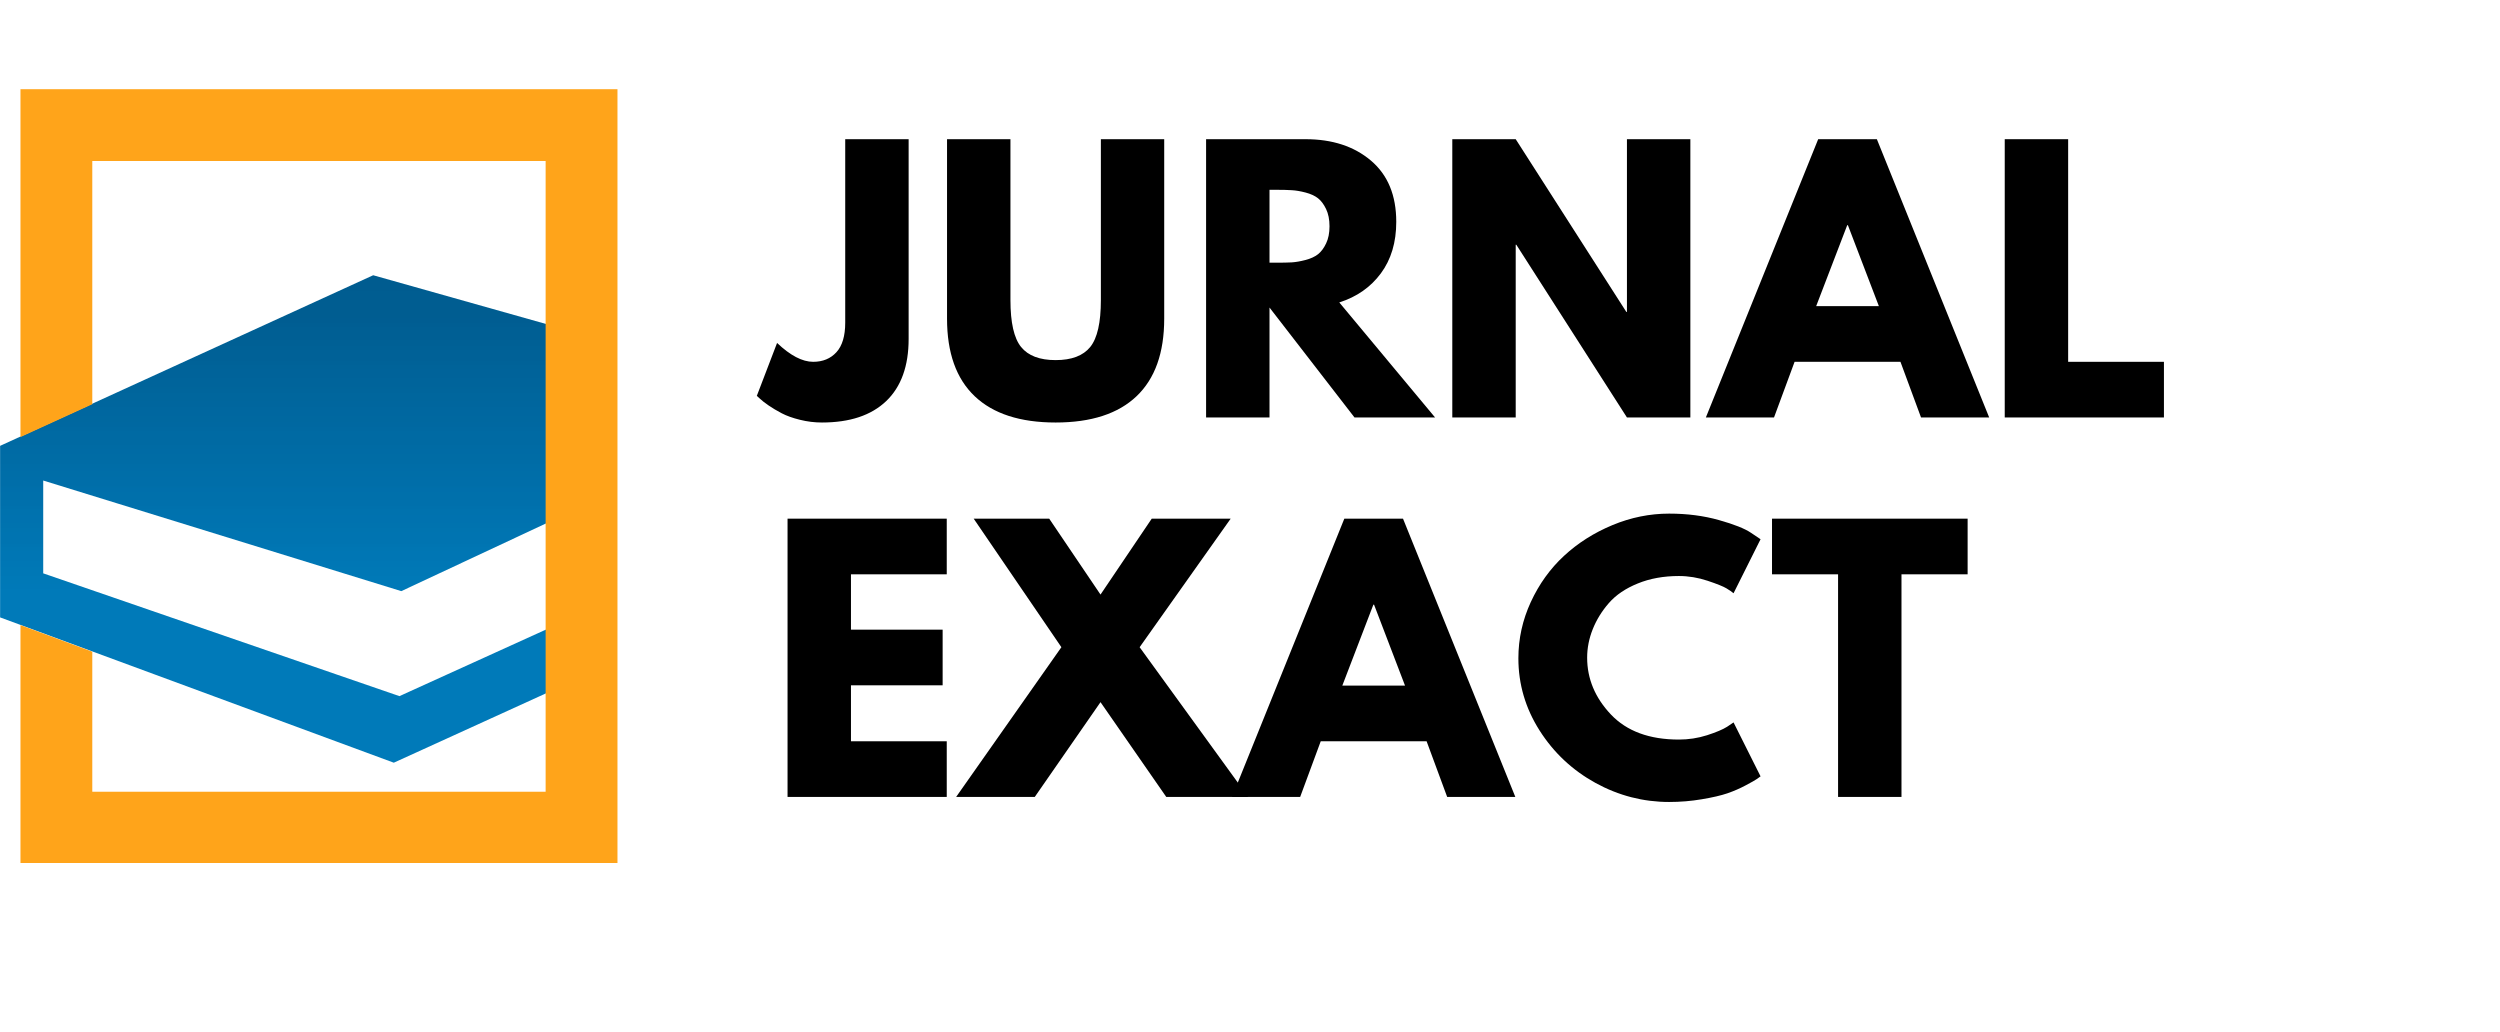
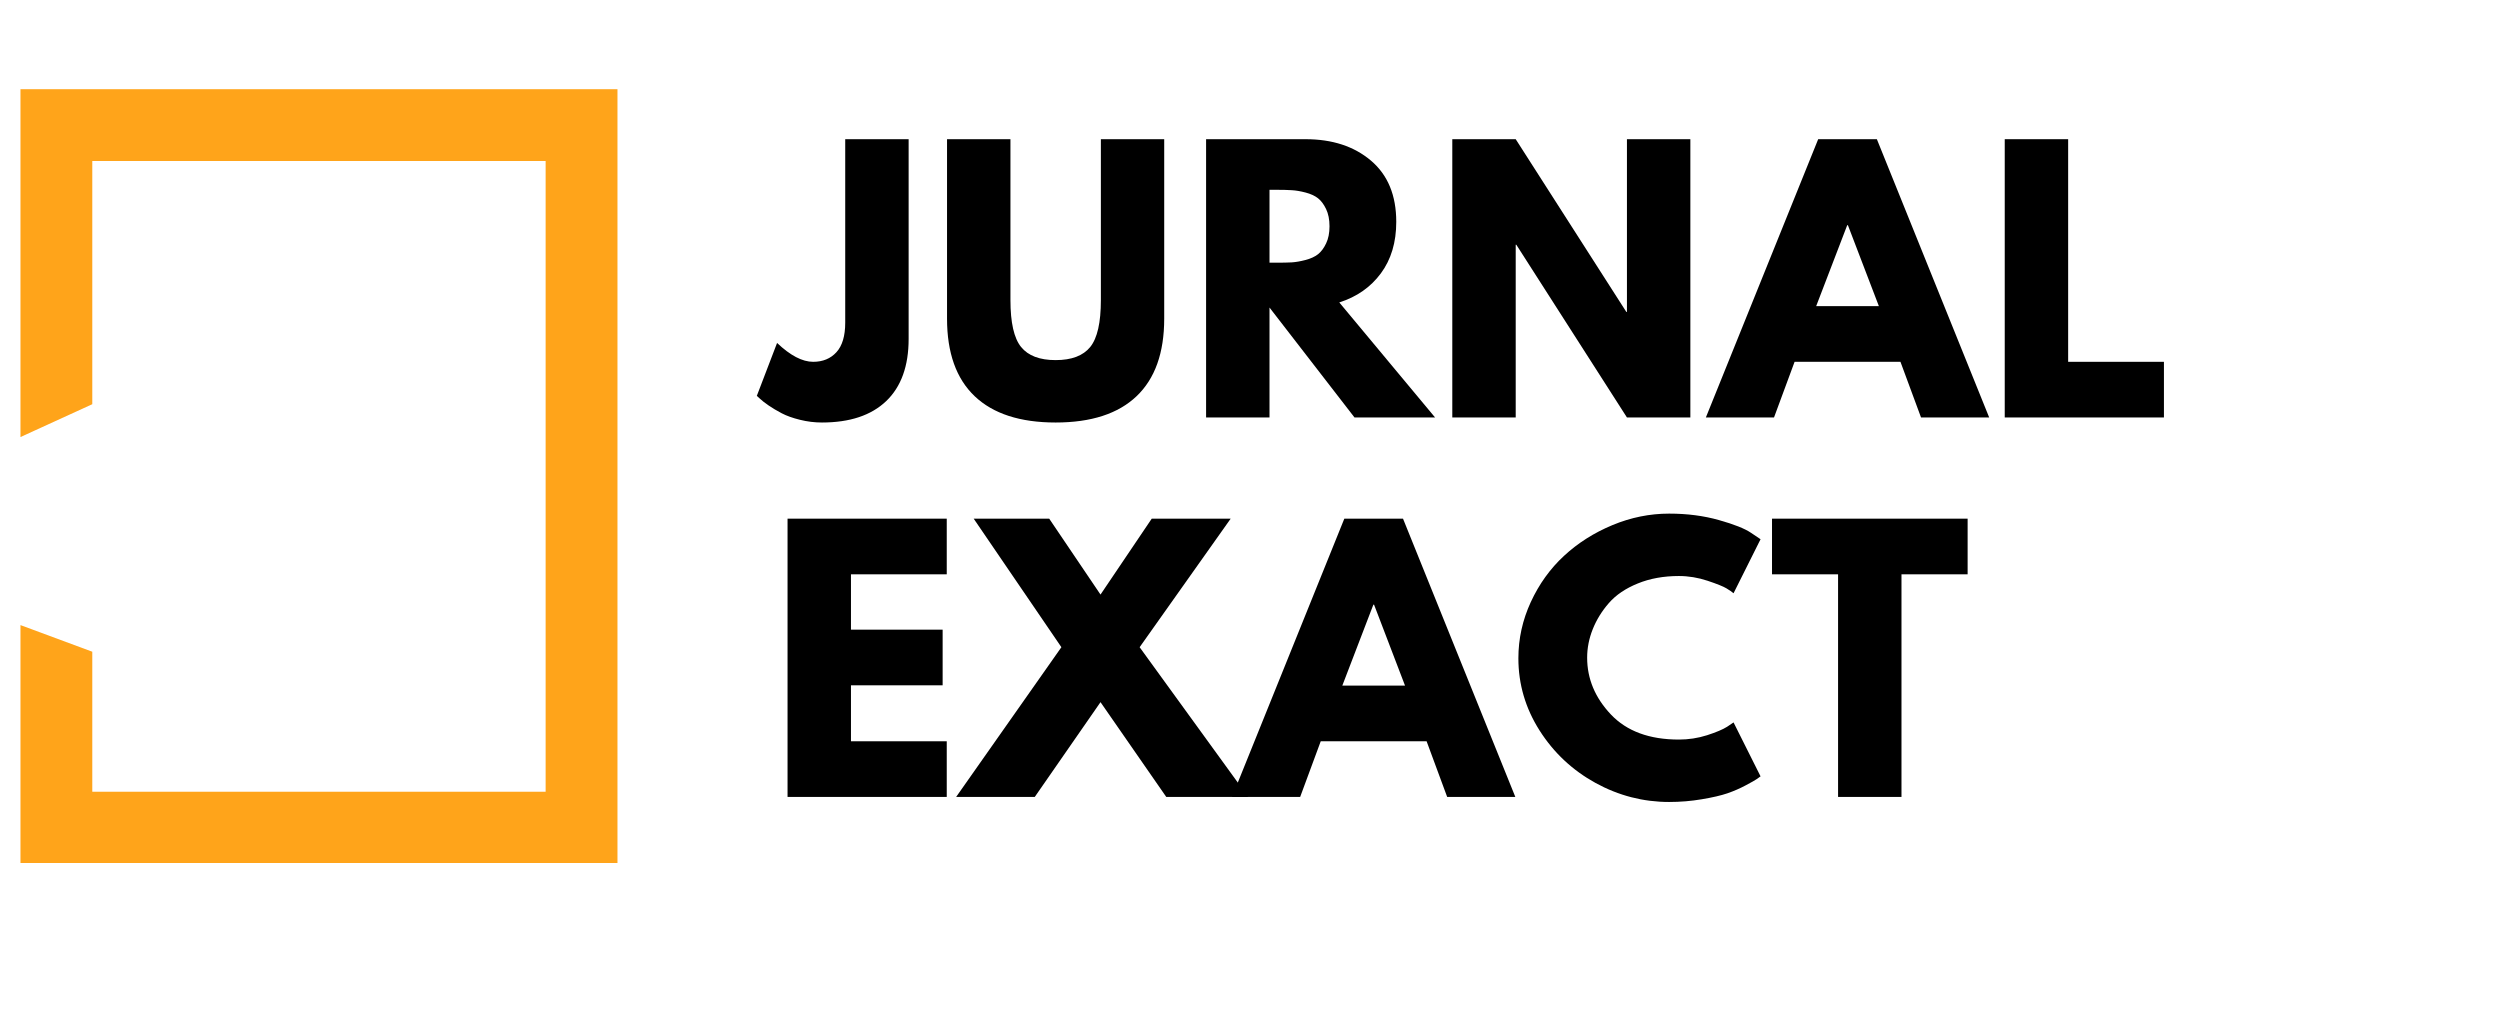
<svg xmlns="http://www.w3.org/2000/svg" width="671" zoomAndPan="magnify" viewBox="0 0 503.25 207.75" height="277" preserveAspectRatio="xMidYMid meet">
  <defs>
    <clipPath id="6a4fbe4478">
-       <path d="M 0.02 55.406 L 118.422 55.406 L 118.422 153.531 L 0.02 153.531 Z M 0.02 55.406 " />
-     </clipPath>
+       </clipPath>
    <clipPath id="e8c9e5af71">
      <path d="M 75.121 55.406 L 118.422 67.617 L 118.422 101.383 L 80.781 118.996 L 8.699 96.73 L 8.699 115.414 L 80.402 140.133 L 118.422 122.863 L 118.422 135.688 L 79.273 153.531 L 0.02 124.281 L 0.02 89.75 L 75.121 55.406 " />
    </clipPath>
    <linearGradient x1="-0.575" gradientTransform="matrix(0,-57.981,57.981,0,59.219,120.178)" y1="0" x2="1.117" gradientUnits="userSpaceOnUse" y2="0" id="e68ccd87db">
      <stop style="stop-color:#007ab9;stop-opacity:1;" offset="0" />
      <stop style="stop-color:#007ab9;stop-opacity:1;" offset="0.25" />
      <stop style="stop-color:#007ab9;stop-opacity:1;" offset="0.312" />
      <stop style="stop-color:#007ab9;stop-opacity:1;" offset="0.344" />
      <stop style="stop-color:#007ab9;stop-opacity:1;" offset="0.352" />
      <stop style="stop-color:#0079b8;stop-opacity:1;" offset="0.359" />
      <stop style="stop-color:#0079b7;stop-opacity:1;" offset="0.375" />
      <stop style="stop-color:#0078b6;stop-opacity:1;" offset="0.391" />
      <stop style="stop-color:#0078b5;stop-opacity:1;" offset="0.398" />
      <stop style="stop-color:#0077b5;stop-opacity:1;" offset="0.406" />
      <stop style="stop-color:#0076b4;stop-opacity:1;" offset="0.422" />
      <stop style="stop-color:#0076b4;stop-opacity:1;" offset="0.43" />
      <stop style="stop-color:#0076b3;stop-opacity:1;" offset="0.438" />
      <stop style="stop-color:#0075b2;stop-opacity:1;" offset="0.445" />
      <stop style="stop-color:#0074b1;stop-opacity:1;" offset="0.453" />
      <stop style="stop-color:#0074b1;stop-opacity:1;" offset="0.469" />
      <stop style="stop-color:#0074b0;stop-opacity:1;" offset="0.477" />
      <stop style="stop-color:#0073af;stop-opacity:1;" offset="0.484" />
      <stop style="stop-color:#0072af;stop-opacity:1;" offset="0.5" />
      <stop style="stop-color:#0072ae;stop-opacity:1;" offset="0.516" />
      <stop style="stop-color:#0071ad;stop-opacity:1;" offset="0.523" />
      <stop style="stop-color:#0070ac;stop-opacity:1;" offset="0.531" />
      <stop style="stop-color:#0070ab;stop-opacity:1;" offset="0.547" />
      <stop style="stop-color:#006fab;stop-opacity:1;" offset="0.562" />
      <stop style="stop-color:#006fa9;stop-opacity:1;" offset="0.566" />
      <stop style="stop-color:#006ea9;stop-opacity:1;" offset="0.57" />
      <stop style="stop-color:#006ea9;stop-opacity:1;" offset="0.578" />
      <stop style="stop-color:#006ea8;stop-opacity:1;" offset="0.594" />
      <stop style="stop-color:#006da8;stop-opacity:1;" offset="0.602" />
      <stop style="stop-color:#006da7;stop-opacity:1;" offset="0.609" />
      <stop style="stop-color:#006ca6;stop-opacity:1;" offset="0.617" />
      <stop style="stop-color:#006ca5;stop-opacity:1;" offset="0.625" />
      <stop style="stop-color:#006ba5;stop-opacity:1;" offset="0.641" />
      <stop style="stop-color:#006ba4;stop-opacity:1;" offset="0.648" />
      <stop style="stop-color:#006aa3;stop-opacity:1;" offset="0.656" />
      <stop style="stop-color:#006aa3;stop-opacity:1;" offset="0.672" />
      <stop style="stop-color:#0069a2;stop-opacity:1;" offset="0.688" />
      <stop style="stop-color:#0068a1;stop-opacity:1;" offset="0.691" />
      <stop style="stop-color:#0068a1;stop-opacity:1;" offset="0.695" />
      <stop style="stop-color:#0068a0;stop-opacity:1;" offset="0.703" />
      <stop style="stop-color:#0067a0;stop-opacity:1;" offset="0.719" />
      <stop style="stop-color:#00679f;stop-opacity:1;" offset="0.727" />
      <stop style="stop-color:#00669e;stop-opacity:1;" offset="0.734" />
      <stop style="stop-color:#00669d;stop-opacity:1;" offset="0.75" />
      <stop style="stop-color:#00659c;stop-opacity:1;" offset="0.766" />
      <stop style="stop-color:#00659b;stop-opacity:1;" offset="0.77" />
      <stop style="stop-color:#00649b;stop-opacity:1;" offset="0.773" />
      <stop style="stop-color:#00649b;stop-opacity:1;" offset="0.781" />
      <stop style="stop-color:#00639a;stop-opacity:1;" offset="0.797" />
      <stop style="stop-color:#00639a;stop-opacity:1;" offset="0.805" />
      <stop style="stop-color:#006399;stop-opacity:1;" offset="0.812" />
      <stop style="stop-color:#006298;stop-opacity:1;" offset="0.82" />
      <stop style="stop-color:#006197;stop-opacity:1;" offset="0.828" />
      <stop style="stop-color:#006197;stop-opacity:1;" offset="0.844" />
      <stop style="stop-color:#006196;stop-opacity:1;" offset="0.852" />
      <stop style="stop-color:#006095;stop-opacity:1;" offset="0.859" />
      <stop style="stop-color:#005f94;stop-opacity:1;" offset="0.875" />
      <stop style="stop-color:#005f94;stop-opacity:1;" offset="0.891" />
      <stop style="stop-color:#005e93;stop-opacity:1;" offset="0.898" />
      <stop style="stop-color:#005d92;stop-opacity:1;" offset="0.906" />
      <stop style="stop-color:#005d91;stop-opacity:1;" offset="0.922" />
      <stop style="stop-color:#005d91;stop-opacity:1;" offset="0.938" />
      <stop style="stop-color:#005c90;stop-opacity:1;" offset="1" />
    </linearGradient>
    <clipPath id="25ce10cc15">
      <path d="M 4.117 17.953 L 124.297 17.953 L 124.297 173.719 L 4.117 173.719 Z M 4.117 17.953 " />
    </clipPath>
    <clipPath id="517c4fa8bd">
      <rect x="0" width="289" y="0" height="163" />
    </clipPath>
  </defs>
  <g id="d5a32467ab">
    <g clip-rule="nonzero" clip-path="url(#6a4fbe4478)">
      <g clip-rule="nonzero" clip-path="url(#e8c9e5af71)">
        <path style=" stroke:none;fill-rule:nonzero;fill:url(#e68ccd87db);" d="M 0.02 153.531 L 118.422 153.531 L 118.422 55.406 L 0.02 55.406 Z M 0.02 153.531 " />
      </g>
    </g>
    <g clip-rule="nonzero" clip-path="url(#25ce10cc15)">
      <path style=" stroke:none;fill-rule:nonzero;fill:#ffa41a;fill-opacity:1;" d="M 11.352 17.953 L 124.297 17.953 L 124.297 173.836 L 4.121 173.836 L 4.121 125.832 L 18.578 131.191 L 18.578 159.375 L 109.836 159.375 L 109.836 32.41 L 18.578 32.41 L 18.578 81.367 L 4.121 87.977 L 4.121 17.953 L 11.352 17.953 " />
    </g>
    <g transform="matrix(1,0,0,1,151,22)">
      <g clip-path="url(#517c4fa8bd)">
        <g style="fill:#000000;fill-opacity:1;">
          <g transform="translate(3.455, 62.036)">
            <path style="stroke:none" d="M 28.453 -56.016 L 28.453 -15.812 C 28.453 -10.344 26.945 -6.172 23.938 -3.297 C 20.926 -0.422 16.613 1.016 11 1.016 C 9.508 1.016 8.035 0.832 6.578 0.469 C 5.129 0.113 3.906 -0.32 2.906 -0.844 C 1.914 -1.363 1.023 -1.895 0.234 -2.438 C -0.555 -2.988 -1.133 -3.441 -1.5 -3.797 L -2.109 -4.344 L 1.969 -15 C 4.633 -12.469 7.055 -11.203 9.234 -11.203 C 11.18 -11.203 12.742 -11.848 13.922 -13.141 C 15.098 -14.43 15.688 -16.41 15.688 -19.078 L 15.688 -56.016 Z M 28.453 -56.016 " />
          </g>
        </g>
        <g style="fill:#000000;fill-opacity:1;">
          <g transform="translate(36.247, 62.036)">
            <path style="stroke:none" d="M 47.109 -56.016 L 47.109 -19.891 C 47.109 -13.016 45.254 -7.812 41.547 -4.281 C 37.836 -0.75 32.406 1.016 25.25 1.016 C 18.102 1.016 12.672 -0.75 8.953 -4.281 C 5.242 -7.812 3.391 -13.016 3.391 -19.891 L 3.391 -56.016 L 16.156 -56.016 L 16.156 -23.625 C 16.156 -19.102 16.867 -15.957 18.297 -14.188 C 19.723 -12.426 22.039 -11.547 25.25 -11.547 C 28.469 -11.547 30.789 -12.426 32.219 -14.188 C 33.645 -15.957 34.359 -19.102 34.359 -23.625 L 34.359 -56.016 Z M 47.109 -56.016 " />
          </g>
        </g>
        <g style="fill:#000000;fill-opacity:1;">
          <g transform="translate(87.708, 62.036)">
            <path style="stroke:none" d="M 4.078 -56.016 L 24.094 -56.016 C 29.488 -56.016 33.879 -54.578 37.266 -51.703 C 40.66 -48.828 42.359 -44.719 42.359 -39.375 C 42.359 -35.258 41.328 -31.805 39.266 -29.016 C 37.211 -26.234 34.422 -24.281 30.891 -23.156 L 50.172 0 L 33.953 0 L 16.844 -22.125 L 16.844 0 L 4.078 0 Z M 16.844 -31.156 L 18.328 -31.156 C 19.504 -31.156 20.5 -31.176 21.312 -31.219 C 22.133 -31.27 23.062 -31.43 24.094 -31.703 C 25.133 -31.973 25.973 -32.359 26.609 -32.859 C 27.242 -33.359 27.785 -34.082 28.234 -35.031 C 28.691 -35.977 28.922 -37.129 28.922 -38.484 C 28.922 -39.848 28.691 -41.004 28.234 -41.953 C 27.785 -42.898 27.242 -43.625 26.609 -44.125 C 25.973 -44.625 25.133 -45.008 24.094 -45.281 C 23.062 -45.551 22.133 -45.707 21.312 -45.75 C 20.5 -45.801 19.504 -45.828 18.328 -45.828 L 16.844 -45.828 Z M 16.844 -31.156 " />
          </g>
        </g>
        <g style="fill:#000000;fill-opacity:1;">
          <g transform="translate(137.269, 62.036)">
            <path style="stroke:none" d="M 16.844 -34.766 L 16.844 0 L 4.078 0 L 4.078 -56.016 L 16.844 -56.016 L 39.109 -21.25 L 39.234 -21.25 L 39.234 -56.016 L 52 -56.016 L 52 0 L 39.234 0 L 16.969 -34.766 Z M 16.844 -34.766 " />
          </g>
        </g>
        <g style="fill:#000000;fill-opacity:1;">
          <g transform="translate(194.297, 62.036)">
            <path style="stroke:none" d="M 32.516 -56.016 L 55.125 0 L 41.406 0 L 37.266 -11.203 L 15.953 -11.203 L 11.812 0 L -1.906 0 L 20.703 -56.016 Z M 32.922 -22.406 L 26.688 -38.703 L 26.547 -38.703 L 20.297 -22.406 Z M 32.922 -22.406 " />
          </g>
        </g>
        <g style="fill:#000000;fill-opacity:1;">
          <g transform="translate(248.475, 62.036)">
            <path style="stroke:none" d="M 16.844 -56.016 L 16.844 -11.203 L 36.125 -11.203 L 36.125 0 L 4.078 0 L 4.078 -56.016 Z M 16.844 -56.016 " />
          </g>
        </g>
        <g style="fill:#000000;fill-opacity:1;">
          <g transform="translate(3.455, 138.422)">
            <path style="stroke:none" d="M 36.125 -56.016 L 36.125 -44.812 L 16.844 -44.812 L 16.844 -33.672 L 35.297 -33.672 L 35.297 -22.469 L 16.844 -22.469 L 16.844 -11.203 L 36.125 -11.203 L 36.125 0 L 4.078 0 L 4.078 -56.016 Z M 36.125 -56.016 " />
          </g>
        </g>
        <g style="fill:#000000;fill-opacity:1;">
          <g transform="translate(43.783, 138.422)">
            <path style="stroke:none" d="M 56.484 0 L 39.984 0 L 26.75 -19.078 L 13.516 0 L -2.312 0 L 18.875 -30.141 L 1.219 -56.016 L 16.422 -56.016 L 26.75 -40.734 L 37.062 -56.016 L 52.953 -56.016 L 34.625 -30.141 Z M 56.484 0 " />
          </g>
        </g>
        <g style="fill:#000000;fill-opacity:1;">
          <g transform="translate(98.91, 138.422)">
            <path style="stroke:none" d="M 32.516 -56.016 L 55.125 0 L 41.406 0 L 37.266 -11.203 L 15.953 -11.203 L 11.812 0 L -1.906 0 L 20.703 -56.016 Z M 32.922 -22.406 L 26.688 -38.703 L 26.547 -38.703 L 20.297 -22.406 Z M 32.922 -22.406 " />
          </g>
        </g>
        <g style="fill:#000000;fill-opacity:1;">
          <g transform="translate(153.088, 138.422)">
            <path style="stroke:none" d="M 33.875 -11.547 C 35.82 -11.547 37.711 -11.836 39.547 -12.422 C 41.379 -13.016 42.723 -13.582 43.578 -14.125 L 44.875 -15 L 50.312 -4.141 C 50.125 -4.004 49.867 -3.82 49.547 -3.594 C 49.234 -3.375 48.5 -2.957 47.344 -2.344 C 46.195 -1.727 44.969 -1.191 43.656 -0.734 C 42.344 -0.285 40.617 0.113 38.484 0.469 C 36.359 0.832 34.164 1.016 31.906 1.016 C 26.695 1.016 21.758 -0.258 17.094 -2.812 C 12.438 -5.375 8.68 -8.895 5.828 -13.375 C 2.984 -17.852 1.562 -22.695 1.562 -27.906 C 1.562 -31.844 2.395 -35.617 4.062 -39.234 C 5.738 -42.859 7.969 -45.957 10.75 -48.531 C 13.539 -51.113 16.789 -53.176 20.5 -54.719 C 24.207 -56.258 28.008 -57.031 31.906 -57.031 C 35.531 -57.031 38.867 -56.598 41.922 -55.734 C 44.973 -54.879 47.133 -54.02 48.406 -53.156 L 50.312 -51.875 L 44.875 -41 C 44.562 -41.27 44.086 -41.598 43.453 -41.984 C 42.816 -42.367 41.547 -42.879 39.641 -43.516 C 37.742 -44.148 35.82 -44.469 33.875 -44.469 C 30.801 -44.469 28.039 -43.969 25.594 -42.969 C 23.145 -41.977 21.207 -40.664 19.781 -39.031 C 18.363 -37.406 17.281 -35.648 16.531 -33.766 C 15.781 -31.891 15.406 -29.977 15.406 -28.031 C 15.406 -23.781 17 -19.969 20.188 -16.594 C 23.383 -13.227 27.945 -11.547 33.875 -11.547 Z M 33.875 -11.547 " />
          </g>
        </g>
        <g style="fill:#000000;fill-opacity:1;">
          <g transform="translate(205.16, 138.422)">
            <path style="stroke:none" d="M 0.547 -44.812 L 0.547 -56.016 L 39.922 -56.016 L 39.922 -44.812 L 26.609 -44.812 L 26.609 0 L 13.844 0 L 13.844 -44.812 Z M 0.547 -44.812 " />
          </g>
        </g>
      </g>
    </g>
  </g>
</svg>